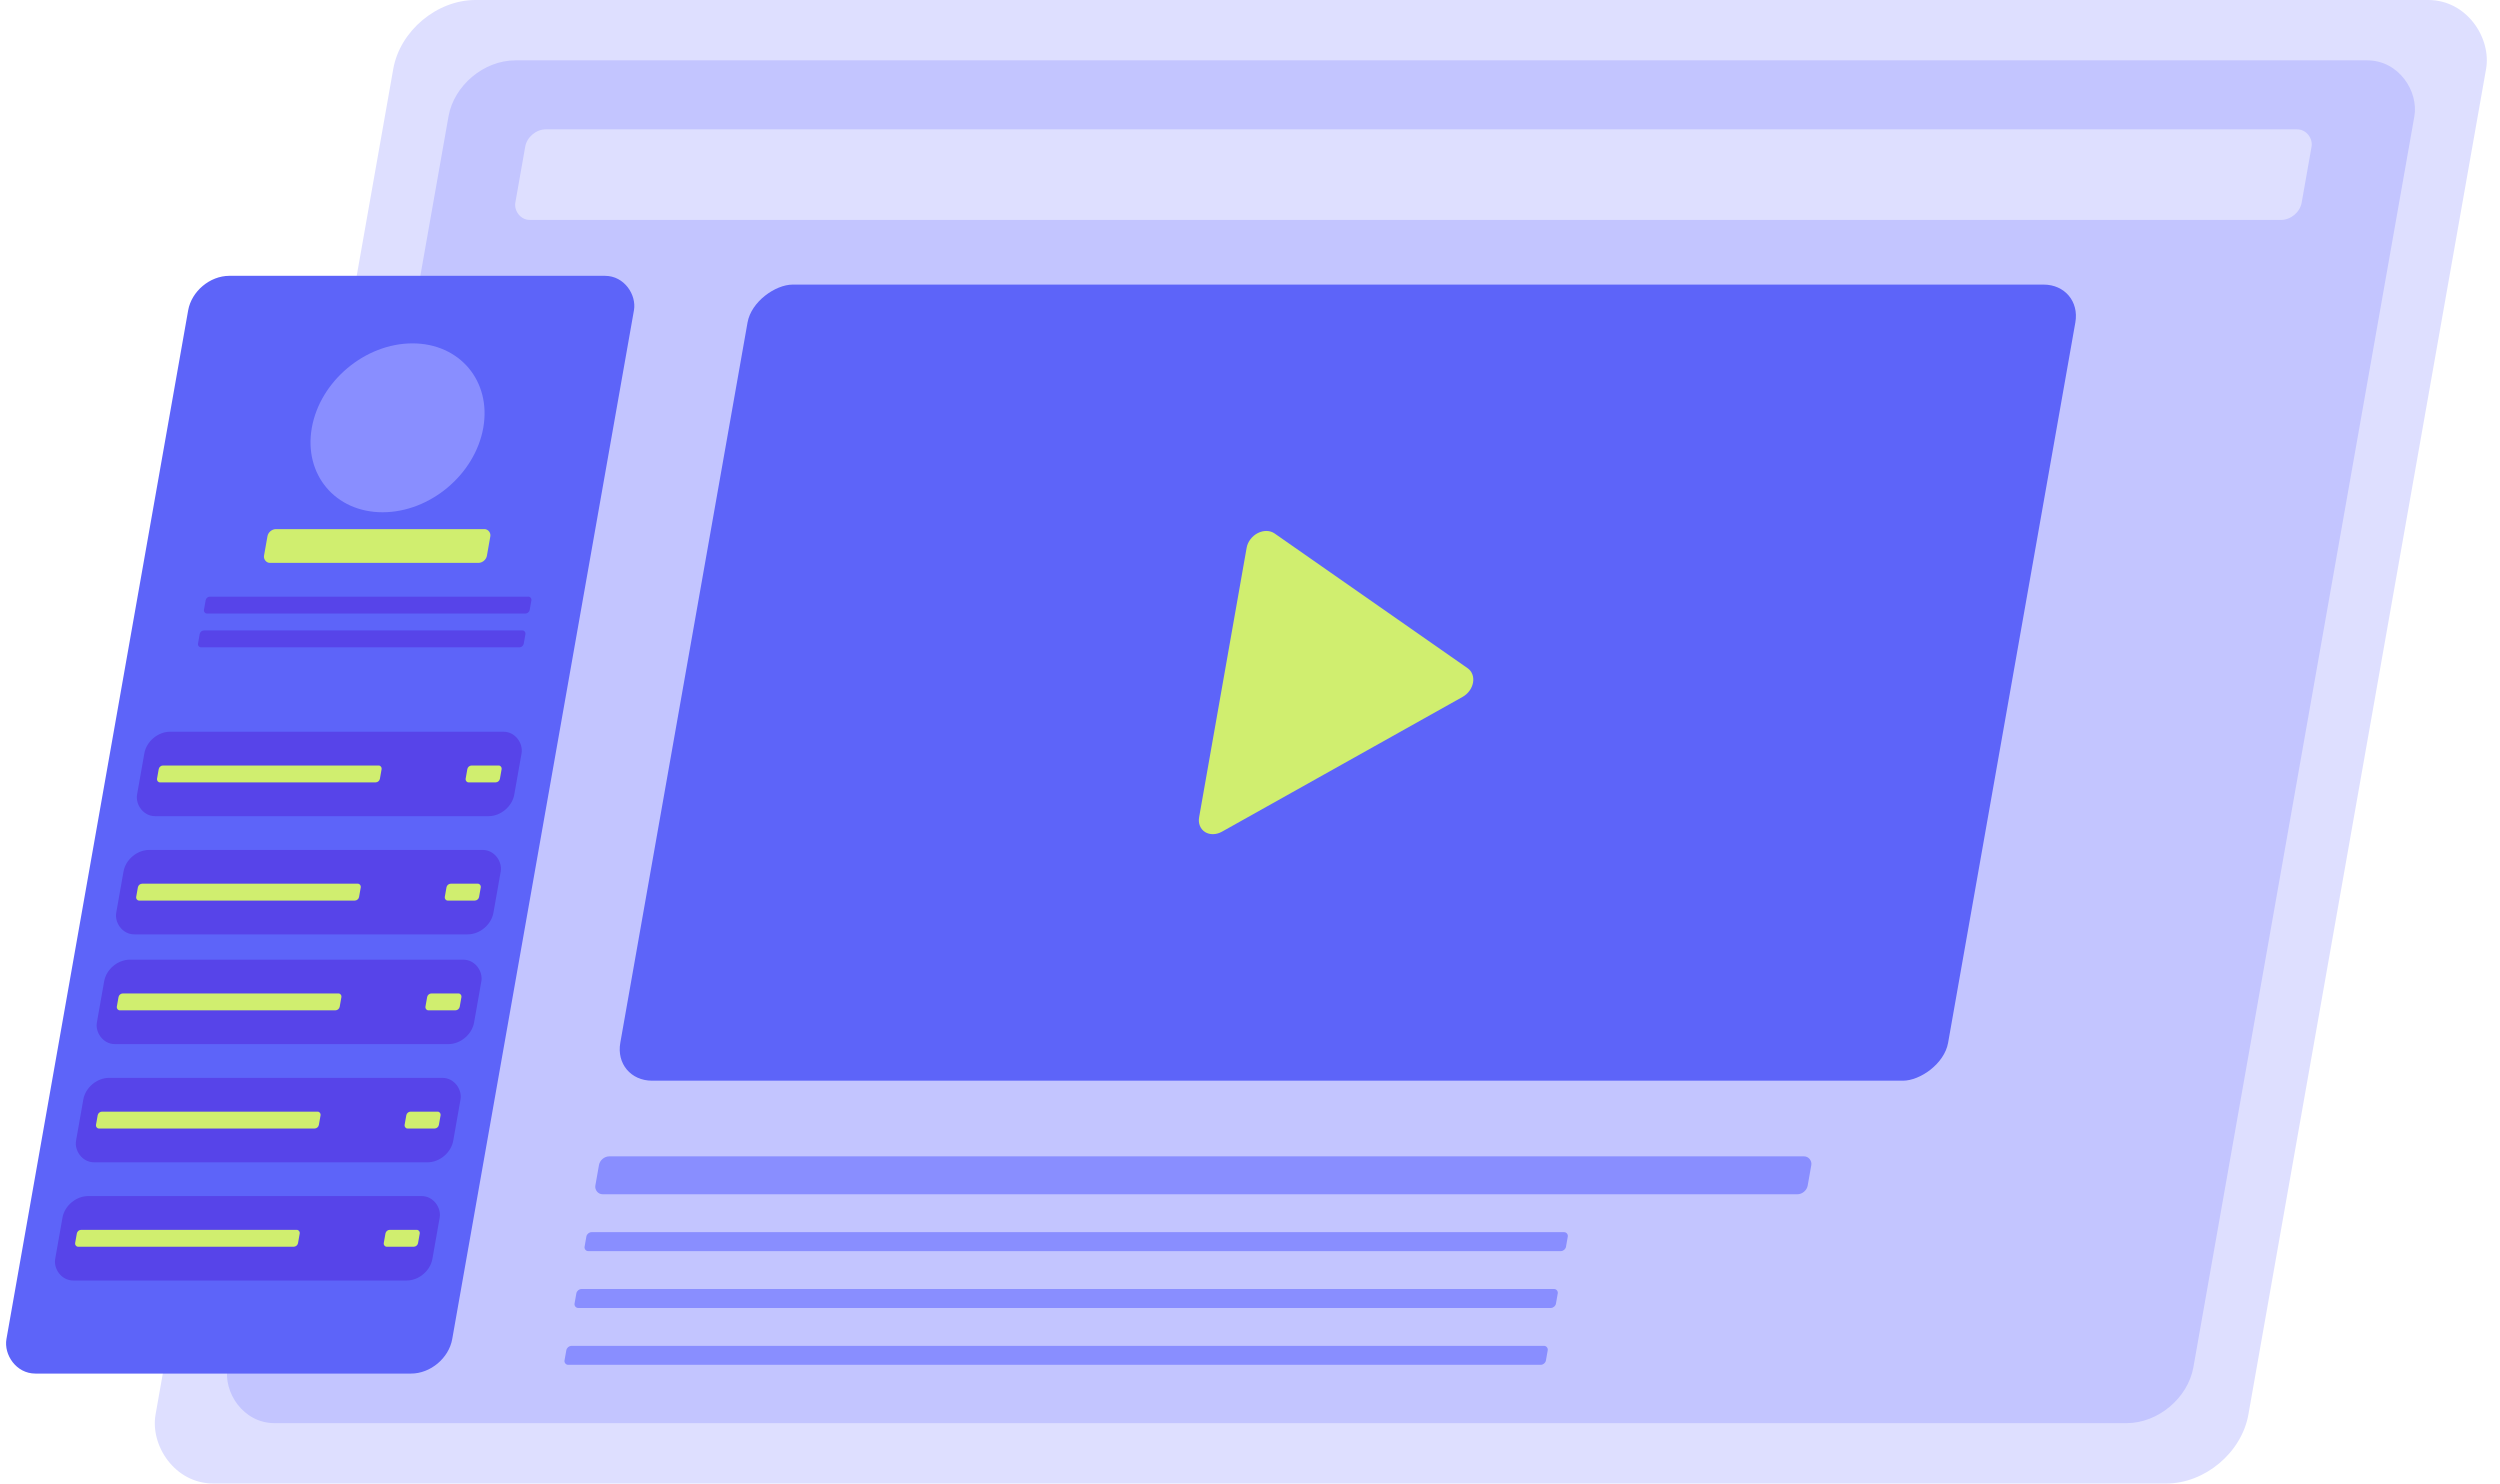
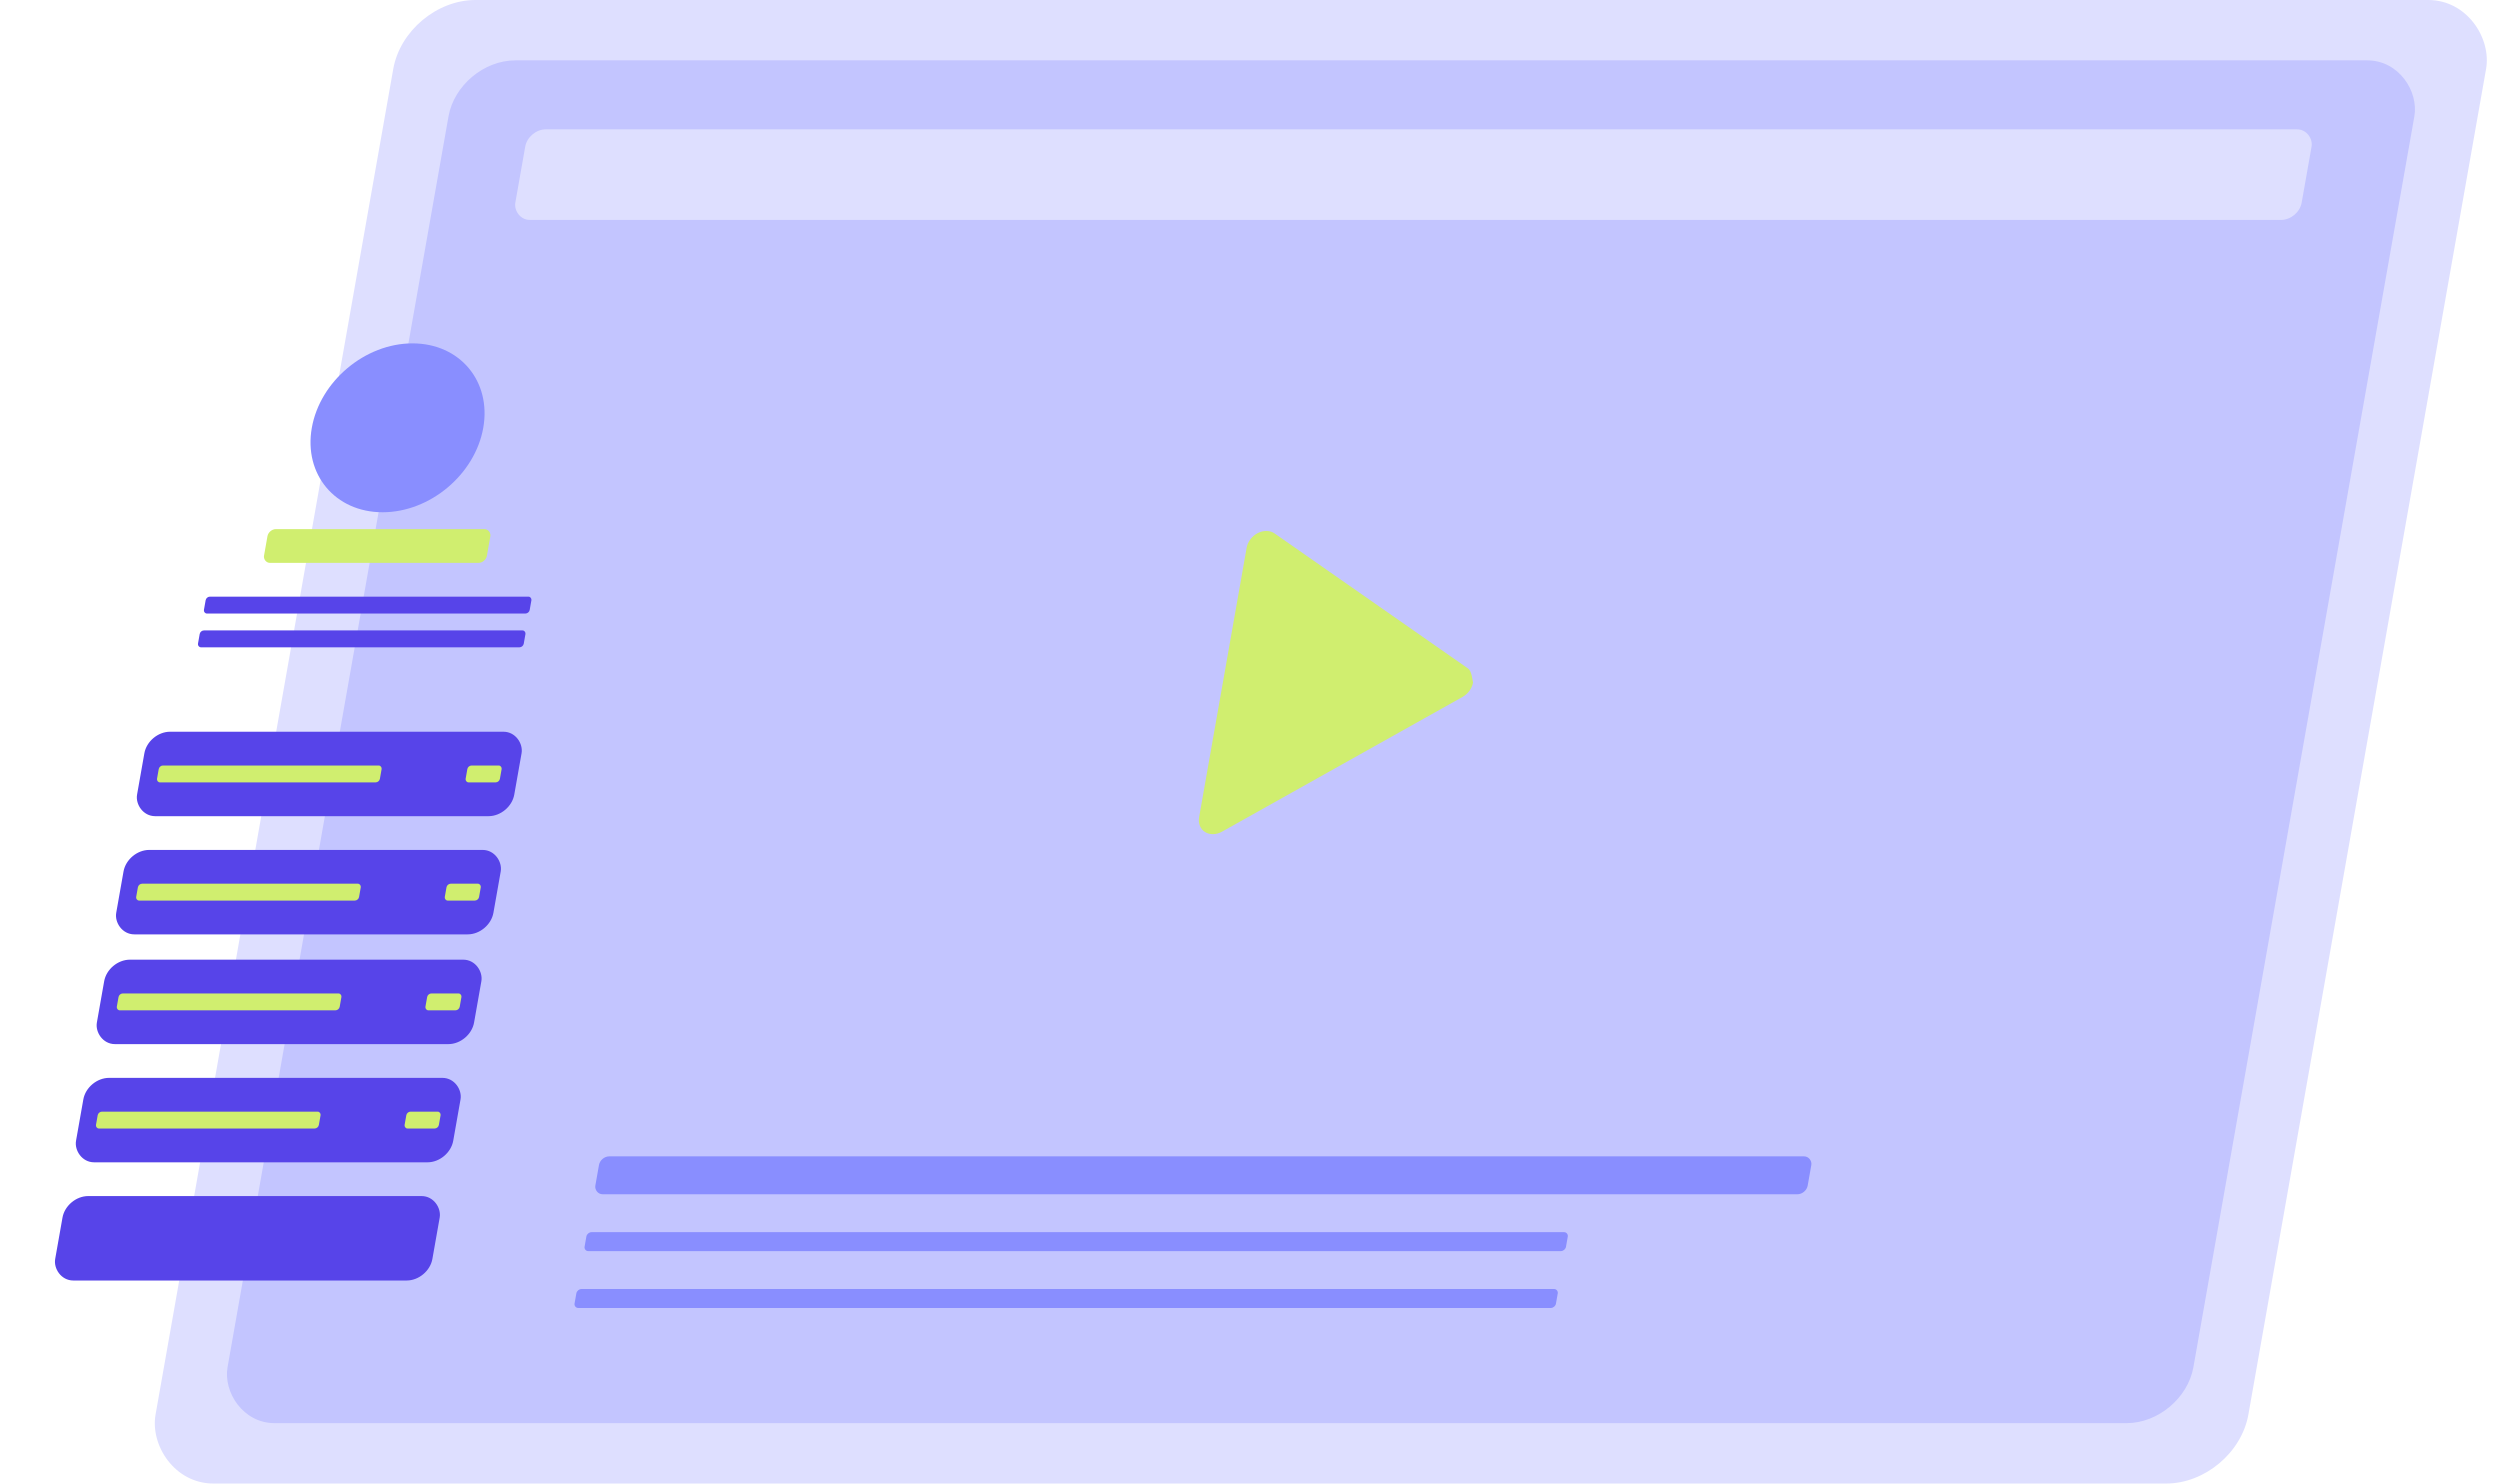
<svg xmlns="http://www.w3.org/2000/svg" width="571" height="339" viewBox="0 0 571 339" fill="none">
  <rect width="478" height="344" rx="16" transform="matrix(1 0 -0.174 0.985 92.602 0)" fill="#DEDFFF" />
  <rect width="449" height="316" rx="13" transform="matrix(1 0 -0.174 0.985 104.699 13.787)" fill="#C3C5FF" />
  <g clip-path="url(#clip0_601_2571)">
-     <rect width="101.817" height="254.542" rx="8" transform="matrix(1 0 -0.174 0.985 44.369 63)" fill="#5D64F9" />
    <rect width="86.153" height="19.58" rx="5" transform="matrix(1 0 -0.174 0.985 24.662 219.19)" fill="#5744E9" />
    <rect width="50.908" height="3.916" rx="0.824" transform="matrix(1 0 -0.174 0.985 27.217 226.903)" fill="#D0EE6F" />
    <rect width="7.832" height="3.916" rx="0.824" transform="matrix(1 0 -0.174 0.985 97.705 226.903)" fill="#D0EE6F" />
    <rect width="86.153" height="19.58" rx="5" transform="matrix(1 0 -0.174 0.985 29.082 194.123)" fill="#5744E9" />
    <rect width="50.908" height="3.916" rx="0.824" transform="matrix(1 0 -0.174 0.985 31.637 201.836)" fill="#D0EE6F" />
    <rect width="7.832" height="3.916" rx="0.824" transform="matrix(1 0 -0.174 0.985 102.125 201.836)" fill="#D0EE6F" />
    <rect width="86.153" height="19.58" rx="5" transform="matrix(1 0 -0.174 0.985 33.842 167.127)" fill="#5744E9" />
    <rect width="50.908" height="3.916" rx="0.824" transform="matrix(1 0 -0.174 0.985 36.397 174.84)" fill="#D0EE6F" />
    <rect width="7.832" height="3.916" rx="0.824" transform="matrix(1 0 -0.174 0.985 106.885 174.84)" fill="#D0EE6F" />
    <rect width="50.908" height="7.832" rx="1.649" transform="matrix(1 0 -0.174 0.985 61.375 120.848)" fill="#D0EE6F" />
    <rect width="74.405" height="3.916" rx="0.824" transform="matrix(1 0 -0.174 0.985 47.113 136.274)" fill="#5744E9" />
    <rect width="74.405" height="3.916" rx="0.824" transform="matrix(1 0 -0.174 0.985 45.754 143.988)" fill="#5744E9" />
    <rect width="86.153" height="19.58" rx="5" transform="matrix(1 0 -0.174 0.985 19.902 246.186)" fill="#5744E9" />
    <rect width="50.908" height="3.916" rx="0.824" transform="matrix(1 0 -0.174 0.985 22.457 253.899)" fill="#D0EE6F" />
    <rect width="7.832" height="3.916" rx="0.824" transform="matrix(1 0 -0.174 0.985 92.945 253.899)" fill="#D0EE6F" />
    <rect width="86.153" height="19.58" rx="5" transform="matrix(1 0 -0.174 0.985 15.141 273.182)" fill="#5744E9" />
-     <rect width="50.908" height="3.916" rx="0.824" transform="matrix(1 0 -0.174 0.985 17.695 280.895)" fill="#D0EE6F" />
-     <rect width="7.832" height="3.916" rx="0.824" transform="matrix(1 0 -0.174 0.985 88.184 280.895)" fill="#D0EE6F" />
    <circle cx="19.58" cy="19.58" r="19.58" transform="matrix(1 0 -0.174 0.985 74.625 78.427)" fill="#898EFF" />
  </g>
-   <rect width="184.599" height="303.27" rx="8.79" transform="matrix(-0.174 0.985 -1 -4.30473e-08 475.537 65)" fill="#5D64F9" />
-   <path d="M284.732 125.118L273.877 186.676C273.756 187.361 273.818 188.033 274.057 188.624C274.296 189.214 274.703 189.702 275.235 190.036C275.768 190.37 276.407 190.538 277.087 190.524C277.767 190.51 278.464 190.313 279.104 189.954L334.049 159.175C334.665 158.831 335.208 158.349 335.627 157.775C336.046 157.201 336.326 156.555 336.442 155.897C336.558 155.24 336.505 154.593 336.289 154.02C336.072 153.446 335.699 152.964 335.205 152.619L291.115 121.84C290.601 121.482 289.974 121.285 289.299 121.271C288.624 121.256 287.925 121.425 287.274 121.759C286.624 122.093 286.045 122.58 285.598 123.171C285.151 123.761 284.852 124.434 284.732 125.118Z" fill="#D0EE6F" />
+   <path d="M284.732 125.118L273.877 186.676C273.756 187.361 273.818 188.033 274.057 188.624C274.296 189.214 274.703 189.702 275.235 190.036C275.768 190.37 276.407 190.538 277.087 190.524C277.767 190.51 278.464 190.313 279.104 189.954L334.049 159.175C334.665 158.831 335.208 158.349 335.627 157.775C336.046 157.201 336.326 156.555 336.442 155.897C336.072 153.446 335.699 152.964 335.205 152.619L291.115 121.84C290.601 121.482 289.974 121.285 289.299 121.271C288.624 121.256 287.925 121.425 287.274 121.759C286.624 122.093 286.045 122.58 285.598 123.171C285.151 123.761 284.852 124.434 284.732 125.118Z" fill="#D0EE6F" />
  <rect width="276.899" height="8.79" rx="2" transform="matrix(1 0 -0.174 0.985 137.156 264.112)" fill="#898EFF" />
  <rect width="224.156" height="4.395" rx="1" transform="matrix(1 0 -0.174 0.985 134.104 281.426)" fill="#898EFF" />
  <rect width="224.156" height="4.395" rx="1" transform="matrix(1 0 -0.174 0.985 131.814 294.411)" fill="#898EFF" />
-   <rect width="224.156" height="4.395" rx="1" transform="matrix(1 0 -0.174 0.985 129.523 307.396)" fill="#898EFF" />
  <rect width="408" height="21" rx="4" transform="matrix(1 0 -0.174 0.985 120.658 29.544)" fill="#DEDFFF" />
  <defs>
    <clipPath id="clip0_601_2571">
      <rect width="254.542" height="101.817" fill="white" transform="matrix(-0.174 0.985 -1 -4.30473e-08 146.186 63)" />
    </clipPath>
  </defs>
</svg>